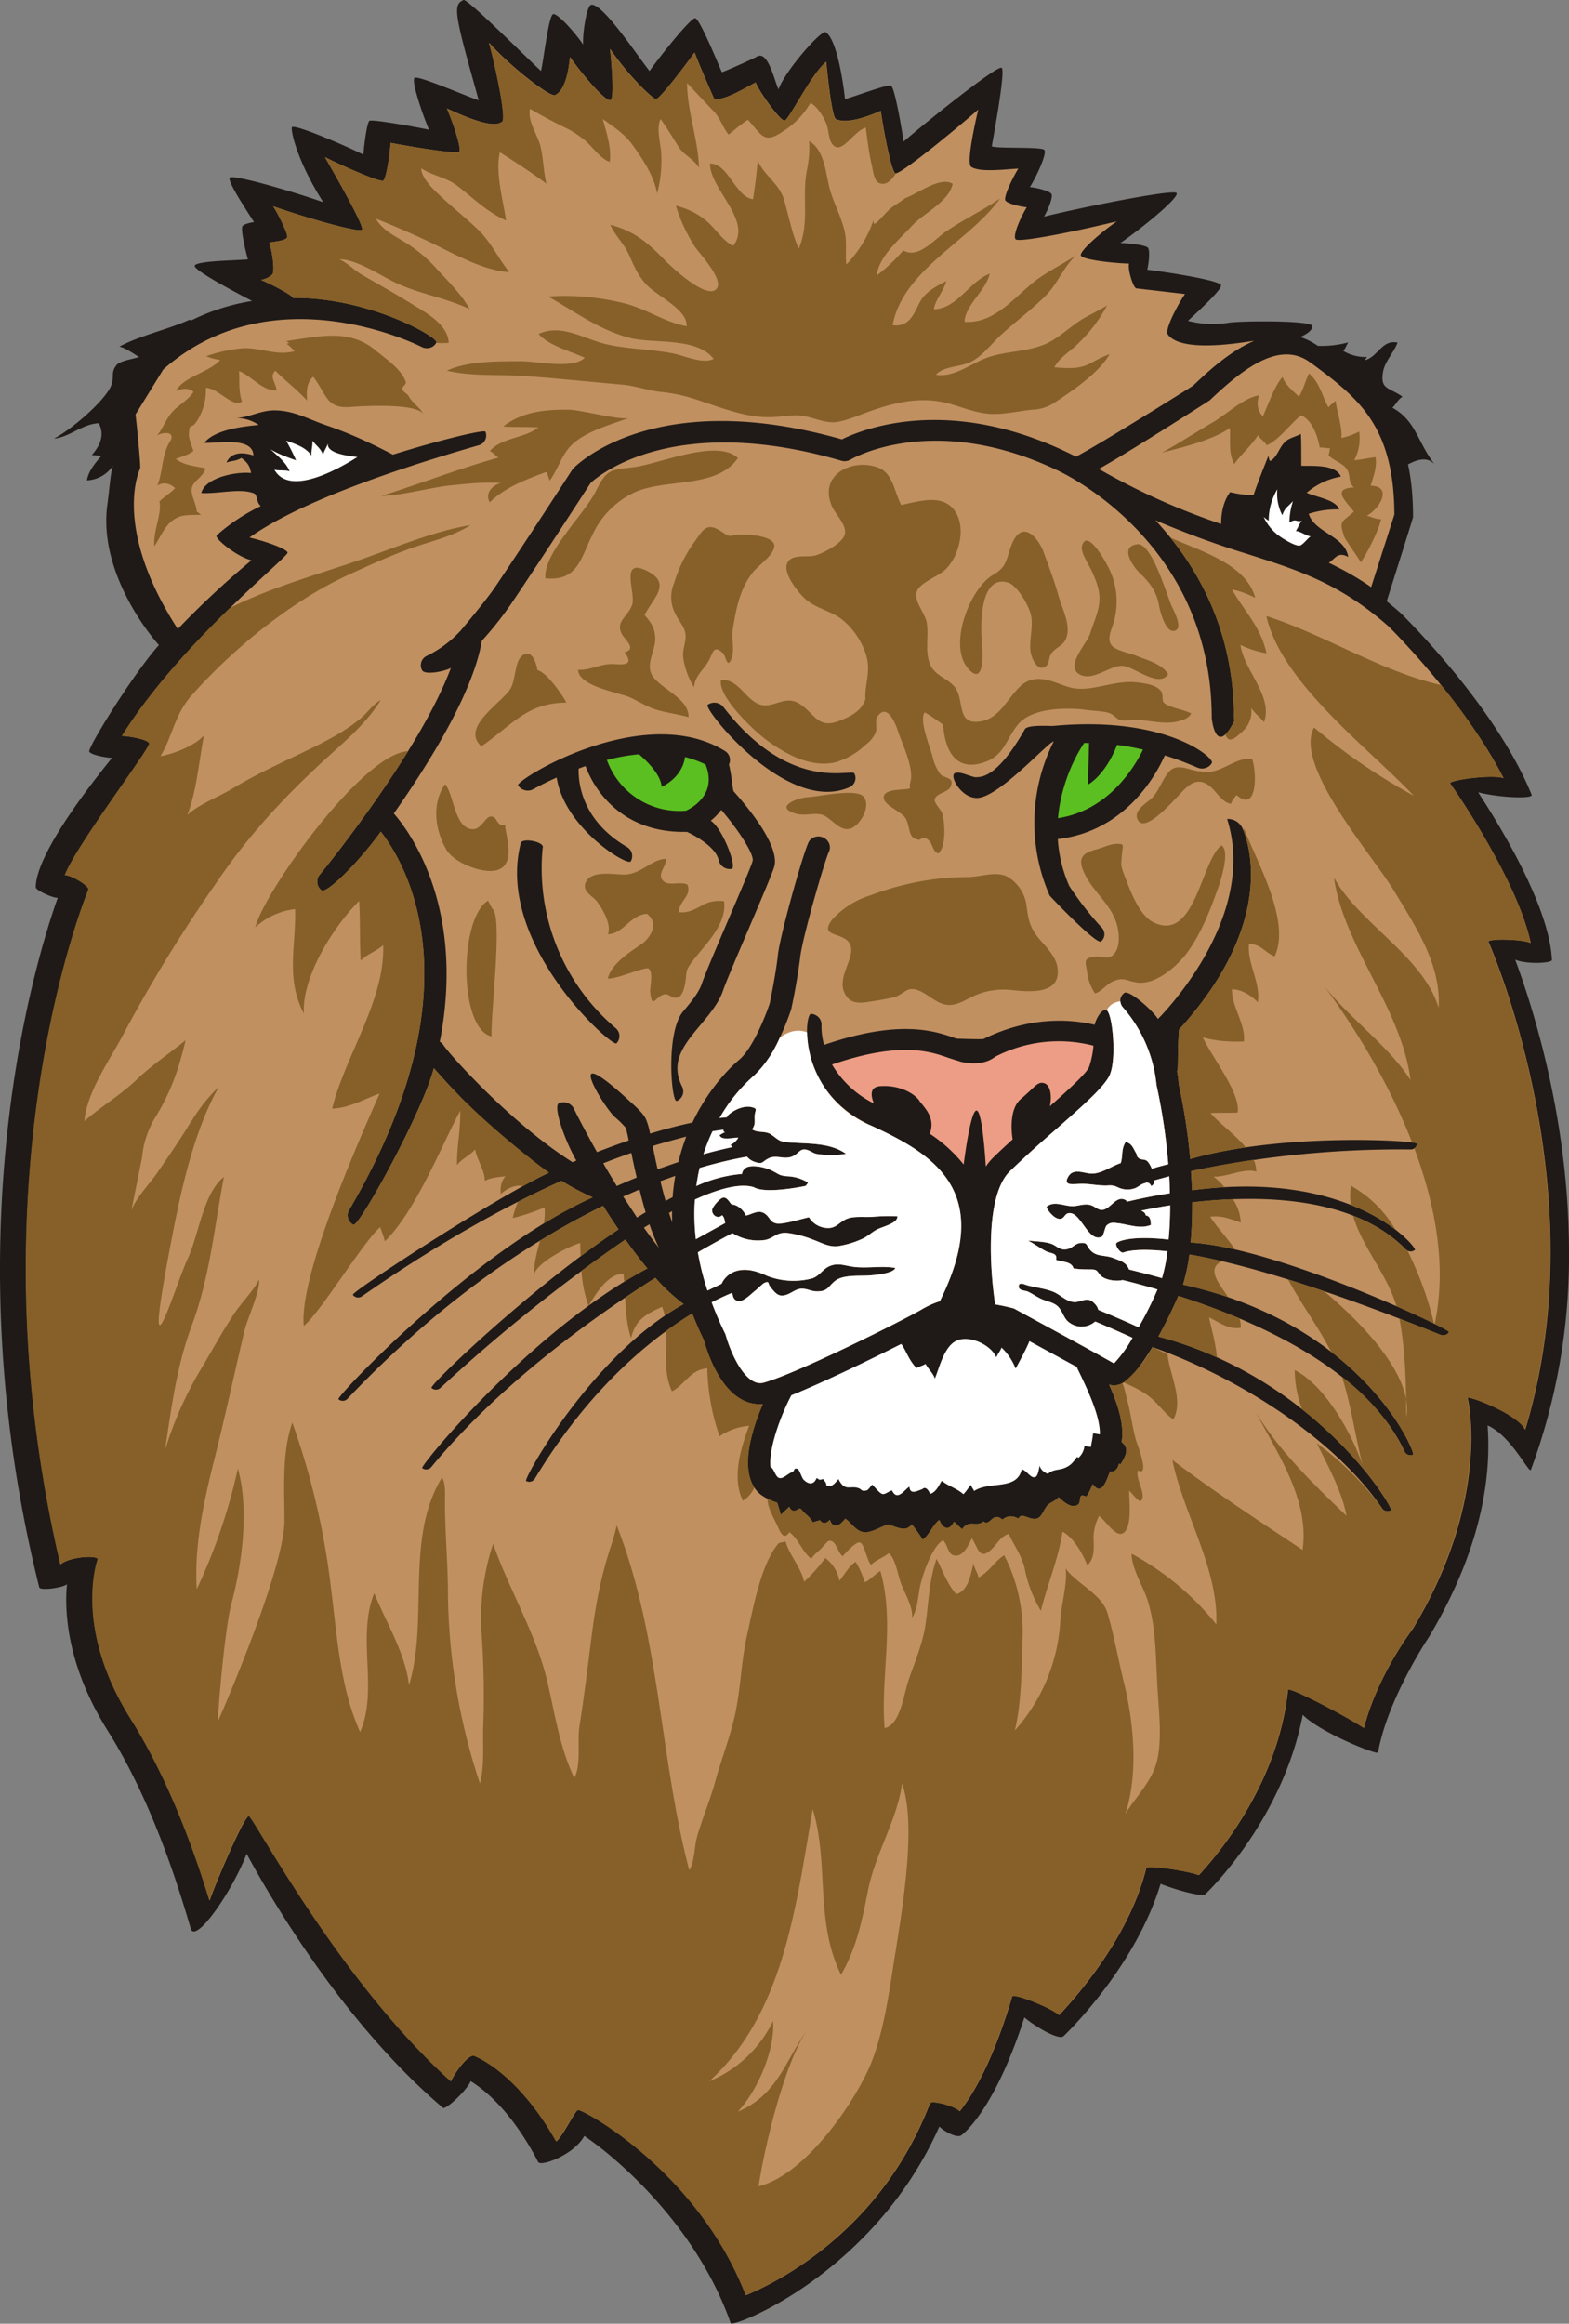
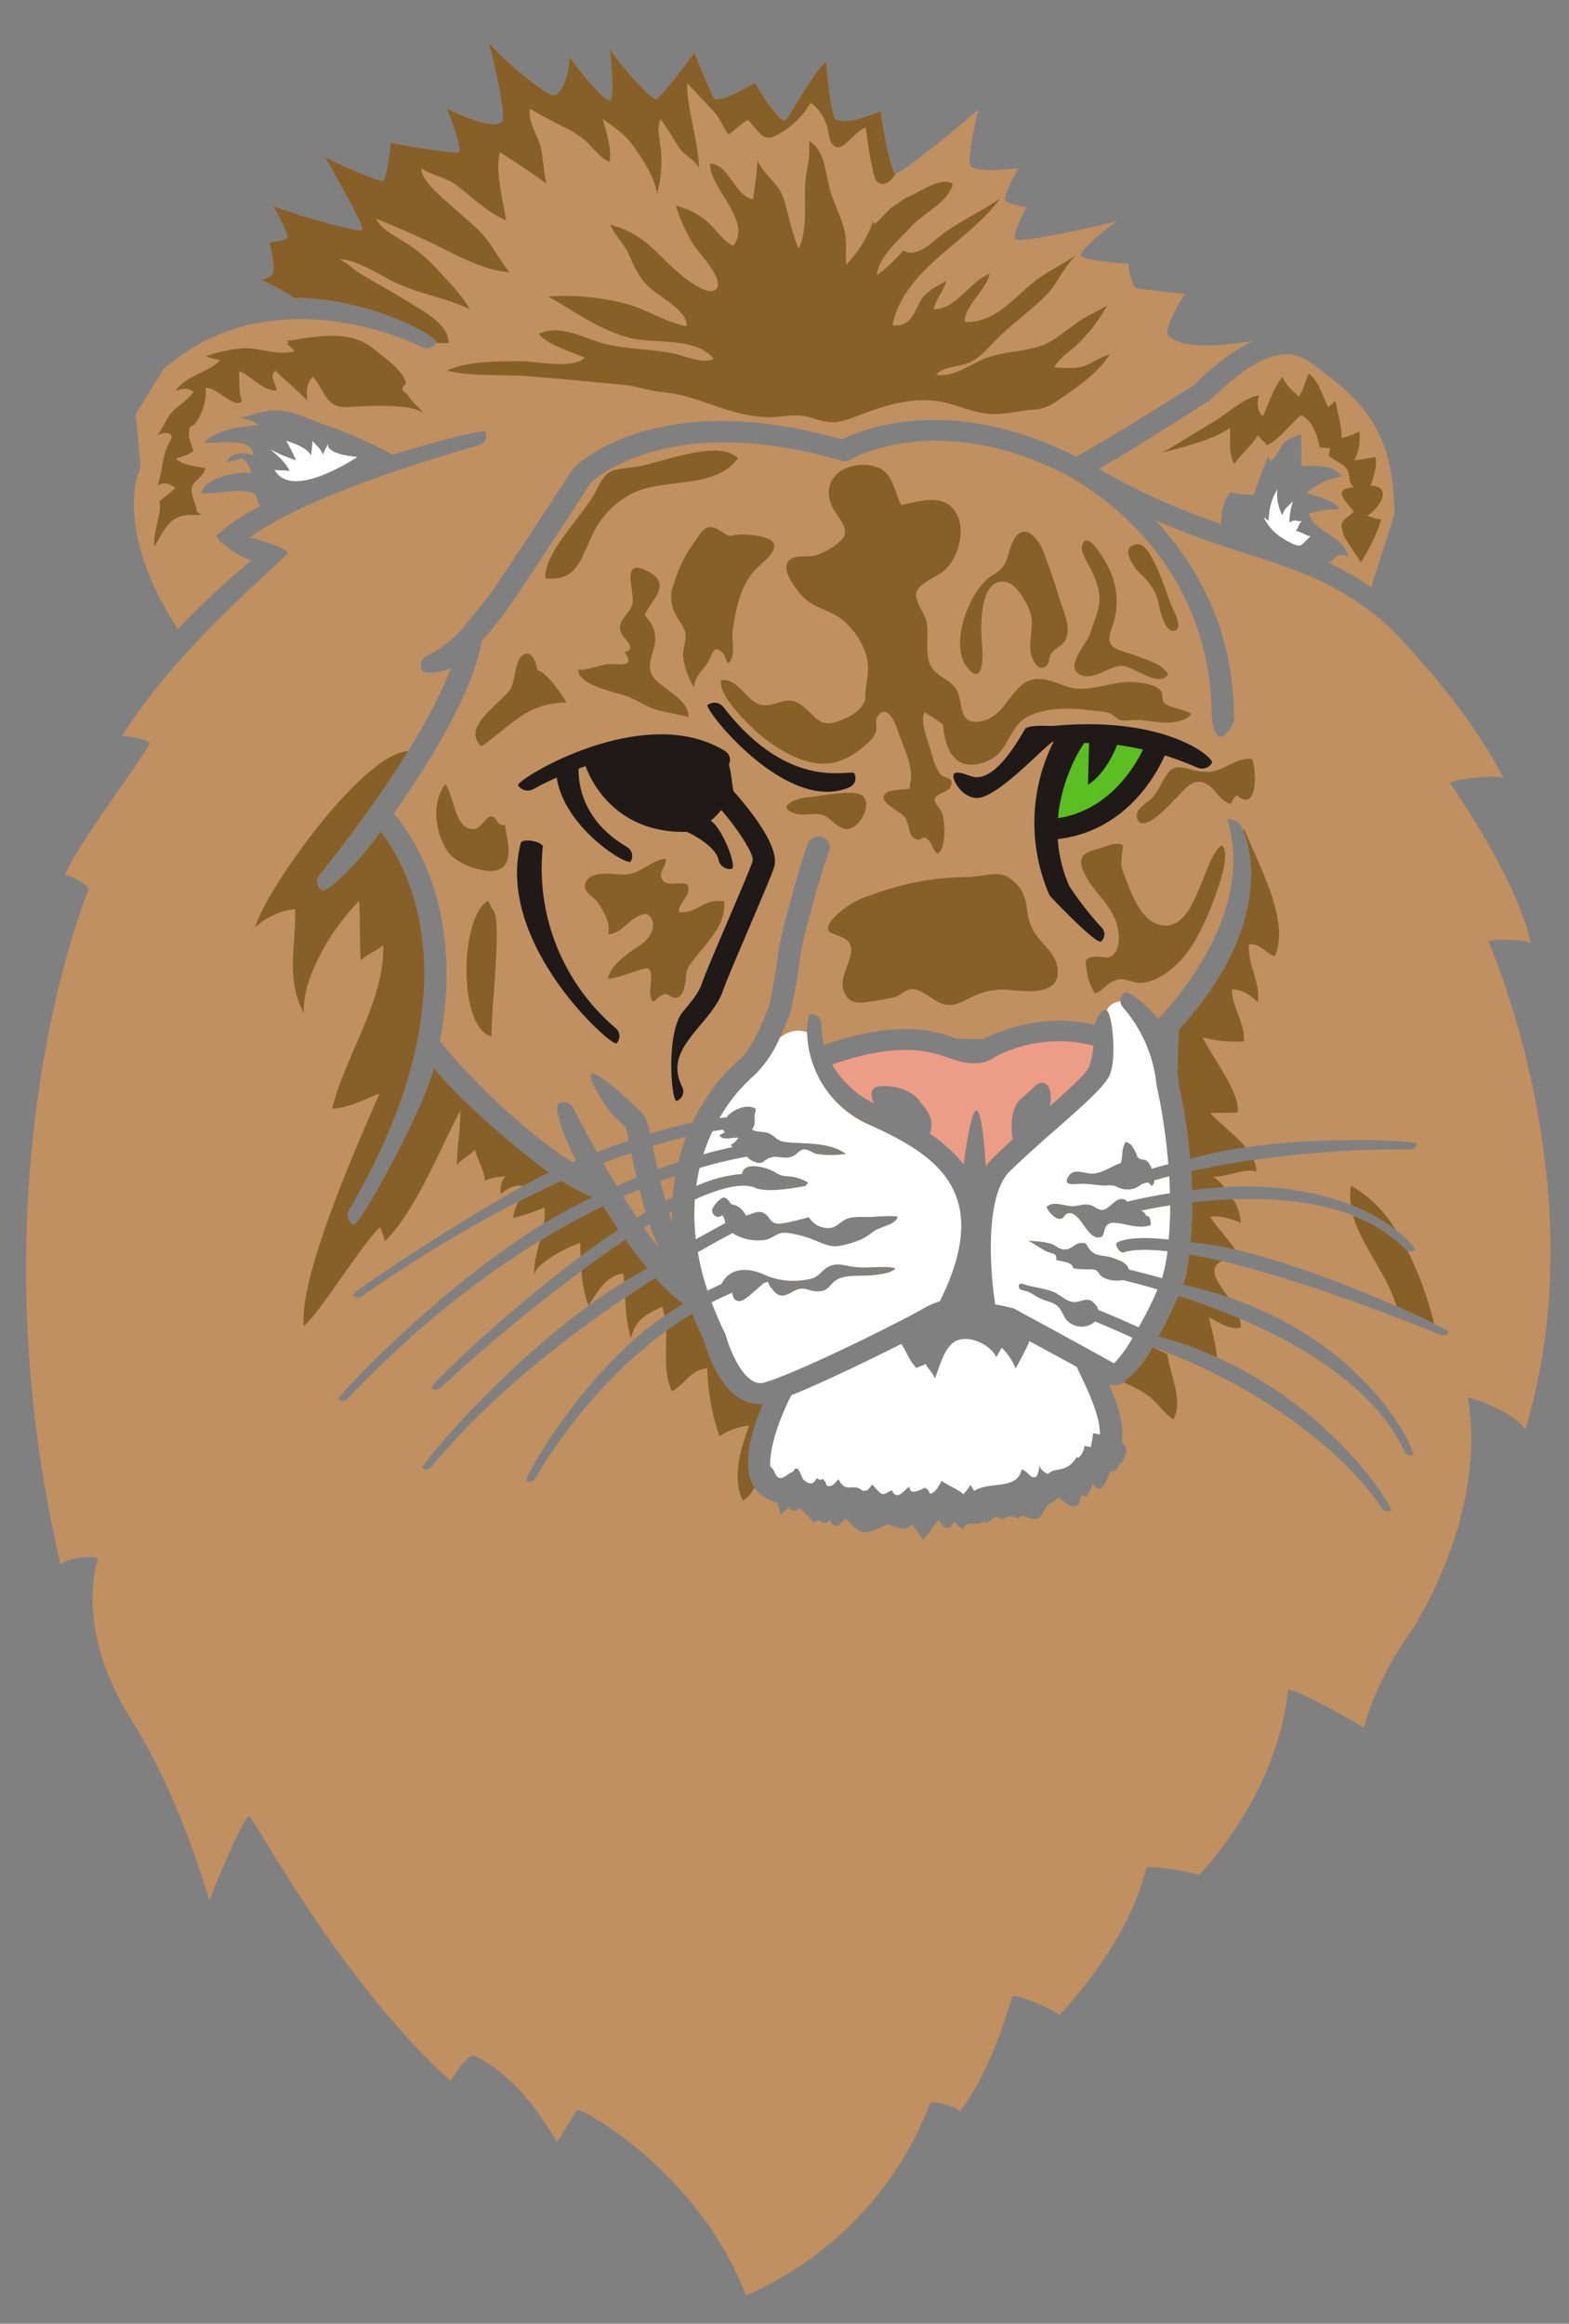
<svg xmlns="http://www.w3.org/2000/svg" width="960" height="1421.002" shape-rendering="geometricPrecision" text-rendering="geometricPrecision" image-rendering="optimizeQuality" fill-rule="evenodd" clip-rule="evenodd" viewBox="0 0 10 14.802">
  <rect x="0" y="0" width="10" height="14.802" fill="#808080" stroke="none" />
-   <path fill="#1F1A17" d="M9.657 6.113c.07.031.234.023.234.002v-.002c-.016-.334-.32-.836-.47-1.066.144.036.352.042.341.016-.23-.565-.81-1.133-.834-1.157a2.269 2.269 0 0 0-.09-.076s.168-.53.168-.536c0-.128-.011-.239-.032-.336.062-.032.12-.05.168-.002-.108-.14-.118-.278-.268-.359.019-.015.037-.055.065-.07-.088-.062-.144-.044-.124-.16.012-.066.07-.123.092-.185-.1-.02-.124.09-.206.112-.002-.01.011-.01.01-.02a.273.273 0 0 1-.15-.039c.013-.012.025-.046.032-.054a.649.649 0 0 1-.194.022.431.431 0 0 0-.114-.057c.007 0 .085-.035.078-.07-.006-.036-.455-.033-.534-.02a.634.634 0 0 1-.257-.012c.003-.006.218-.195.21-.227-.007-.032-.353-.085-.47-.099.01-.041.019-.123.004-.14-.014-.017-.122-.029-.175-.03.15-.104.375-.29.358-.318-.017-.028-.615.093-.845.15.022-.037.06-.124.047-.145-.013-.02-.1-.04-.137-.043.046-.075.11-.215.092-.237-.018-.022-.302-.007-.335-.023 0-.004.091-.482.063-.5-.028-.018-.48.344-.625.47C5.74.772 5.7.558 5.679.546c-.022-.012-.241.073-.294.085 0-.02-.042-.378-.123-.426-.027-.016-.258.245-.3.364C4.936.517 4.896.32 4.825.36c-.03.017-.182.085-.224.1C4.574.4 4.46.12 4.431.116 4.404.11 4.206.359 4.14.452 4.079.38 3.839.012 3.767.031c-.03.008-.056.198-.05.253-.052-.076-.162-.2-.191-.194-.03.006-.062.302-.078.362-.078-.07-.47-.464-.494-.452-.063.03-.063.069.071.545l.026.094C2.97.612 2.663.478 2.642.496c-.021.018.046.221.092.33C2.604.8 2.37.759 2.354.77c-.014.011-.032.137-.038.215C2.211.932 1.881.79 1.861.81c-.01.01.024.202.199.478-.2-.07-.579-.18-.596-.156-.016.025.116.22.155.283-.006 0-.06.009-.073.025-.014.017.019.162.034.212-.053.007-.332.008-.339.041-.007.034.366.224.366.224-.129.021-.26.06-.39.125l-.008-.006c-.13.06-.321.102-.448.172.047.011.096.05.126.066-.035.012-.12.024-.143.05-.045.053-.007.084-.044.15-.058.102-.25.265-.356.32.102-.01.176-.092.285-.098.042.076.005.147-.044.203.02 0 .042.004.061.005-.038.044-.083.097-.092.156a.21.21 0 0 0 .166-.094c-.016.048-.02.13-.035.242-.067.463.322.897.328.901-.162.18-.457.657-.444.679.013.022.106.038.145.04-.172.211-.486.626-.486.824 0 .02.112.07.14.067-.157.44-.671 2.173-.118 4.392.006.024.15.003.177-.019-.003.03-.005.06-.005.096 0 .203.051.496.264.836.298.472.466 1.047.53 1.262.029.097.259-.227.356-.477.17.314.628 1.088 1.251 1.618.017.014.149-.107.177-.17.089.055.263.194.43.515.017.032.229-.046.294-.166.185.123.71.557.933 1.193.012.032.913-.314 1.33-1.253.02.023.11.079.141.055.023-.017.216-.176.401-.75.07.06.22.147.249.12.019-.018.457-.438.619-.971.082.033.263.087.285.066.021-.02.492-.472.621-1.143.105.11.477.26.48.24.06-.339.32-.73.323-.733.376-.629.393-1.1.375-1.35.148.063.266.311.276.283A3.91 3.91 0 0 0 10 7.974c0-.838-.23-1.557-.343-1.861z" />
  <path fill="#C19061" d="M9.486 6.002c-.01-.026.215-.02.27.005-.086-.408-.508-1.01-.513-1.016-.014-.021.267-.06.34-.034-.252-.493-.729-.963-.732-.966-.309-.273-.571-.357-.904-.463a5.91 5.91 0 0 1-.583-.214c.255.274.5.684.501 1.26 0 .006.005.013.002.018-.117.234-.143-.01-.143-.01l-.001-.007c0-1.124-.95-1.564-.99-1.582l-.002-.001c-.775-.365-1.288-.078-1.311-.064a.074.074 0 0 1-.057.007c-1.078-.314-1.557.102-1.599.142-.035.054-.302.466-.483.735a2.21 2.21 0 0 1-.21.27c-.055.325-.326.765-.561 1.1.087.099.462.584.293 1.454.01.005.018.013.024.022.035.056.432.5.822.745l.024-.01c-.084-.15-.147-.349-.111-.365a.073.073 0 0 1 .095.033c.001.003.059.12.148.278.072-.028.14-.053.202-.074a1.073 1.073 0 0 0-.018-.08.607.607 0 0 0-.071-.07c-.053-.05-.181-.254-.148-.275.032-.02.199.133.246.177.047.042.083.076.1.11a.413.413 0 0 1 .027.094c.107-.032.197-.055.27-.07.112-.236.263-.371.298-.4.086-.072.17-.283.195-.36.004-.02.04-.193.052-.309.014-.126.162-.654.197-.72.018-.031.06-.043.094-.026.035.017.05.057.034.09-.023.044-.17.549-.183.672a3.962 3.962 0 0 1-.057.33c-.01.032-.105.313-.238.424a1.044 1.044 0 0 0-.219.27.785.785 0 0 1 .046-.005h.001a.059.059 0 0 1 .007-.012c.032-.032.095-.062.143-.054.053.01.028.02.027.057-.002.033.007.055-.017.086.038.025.084.007.122.033.048.033.046.044.111.05.123.01.263 0 .366.073a.594.594 0 0 1-.19 0c-.029-.008-.053-.033-.086-.027-.017.003-.039.03-.056.039-.061.032-.11-.012-.166.019-.038.02-.032.037-.081.021a.109.109 0 0 1-.052-.034c-.056.01-.16.03-.302.072a1.214 1.214 0 0 0-.021.115.87.87 0 0 1 .291-.077.055.055 0 0 1 .028-.041c.04-.02.124 0 .161.019.048.023.046.033.102.037a.268.268 0 0 1 .13.04.146.146 0 0 1-.015.021c-.049.01-.264.051-.333.007H4.8c-.086-.024-.217.01-.371.08-.006.079-.005.163.006.253l.187-.103c-.004-.018-.005-.037-.02-.05-.03.028-.067-.004-.063-.035.003-.02.05-.075.071-.077.03-.003.043.043.057.044.036.003.071.035.087.07.042-.008.083-.043.126-.008.027.021.03.054.073.059.046.005.147-.028.203-.04a.141.141 0 0 0 .095.066c.084.016.094-.043.162-.061.045-.012.106-.004.152-.008.05-.004.103-.006.154-.003.005.044-.096.066-.13.084-.034.018-.06.045-.095.06a.574.574 0 0 1-.155.046c-.059.006-.105-.023-.156-.041a.682.682 0 0 0-.163-.043c-.07-.007-.083.03-.141.044a.307.307 0 0 1-.211-.043 6.705 6.705 0 0 0-.22.122c.013.078.033.159.061.244l.09-.043a.15.15 0 0 1 .089-.08c.068-.022.138 0 .2.029a.464.464 0 0 0 .29.016c.046-.016.065-.058.108-.077.054-.024.097-.004.148.003.09.013.186-.008.272.008-.012.035-.127.045-.167.048-.064.004-.165-.006-.216.034-.046.036-.046.07-.122.067-.03-.001-.061-.018-.09-.017-.035 0-.058.022-.089.035-.055.023-.076-.001-.11-.044-.022-.026-.005-.043-.042-.027-.01.005-.045.04-.056.048-.024.018-.073.071-.107.067-.032-.004-.036-.03-.04-.053a1.695 1.695 0 0 0-.131.061 2.174 2.174 0 0 0 .088.204c.016.062.083.25.178.299a.09.09 0 0 0 .071.007c.225-.066.873-.391 1-.464a.551.551 0 0 1 .117-.053c.345-.693-.026-.931-.436-1.118-.485-.222-.424-.715-.385-.713.04.003.069.035.067.072 0 .005-.003.055.016.126.487-.167.71-.088.844-.04 0 0 .165.006.173.002.312-.155.584-.12.708-.09 0-.012.032-.096.072-.095.039 0 .07.304.026.41-.03.073-.157.186-.361.365a7.62 7.62 0 0 0-.278.253c-.162.16-.125.645-.093.848a1.31 1.31 0 0 1 .119.026c.022.012.498.27.638.35a.802.802 0 0 0 .118-.163 7.376 7.376 0 0 0-.238-.104.13.13 0 0 1-.16.01c-.05-.032-.044-.092-.1-.122-.03-.016-.063-.02-.096-.038-.024-.012-.05-.03-.072-.04-.02-.009-.059-.006-.059-.033 0-.033.039-.011.06-.006.056.014.112.02.163.041.046.02.087.068.14.064.032-.002.075-.032.11 0 .019.016.03.033.034.05.042.017.134.055.257.111.046-.08.09-.169.12-.241a4.475 4.475 0 0 0-.222-.06c-.046.011-.113-.002-.139-.028-.026-.026-.018-.04-.066-.04-.039 0-.067 0-.108-.006-.012-.046-.073-.04-.111-.055.01-.046-.034-.039-.065-.055-.038-.02-.074-.047-.114-.068.044.006.104.006.148.021.037.013.055.046.106.033.028-.006.047-.035.08-.038.045-.003.035.01.056.037.043.056.094.035.157.06.045.017.078.027.095.067l.002.005c.054.013.126.031.21.055a1.104 1.104 0 0 0 .035-.171c-.212-.024-.278.007-.28.007-.019.01-.061-.05-.043-.062.015-.01.094-.047.33-.02.006-.064.01-.137.01-.218a3.554 3.554 0 0 0-.185.034c.015.006.027.014.03.031.03.002.031.036.032.06-.066.026-.132 0-.201-.01-.035-.004-.054-.01-.08.012-.012.01-.02.068-.032.073-.088.039-.133-.162-.211-.15-.03.004-.026.043-.066.035-.028-.005-.068-.05-.075-.075.05-.044.117 0 .177-.005.036-.004.07-.017.105-.006.031.01.045.032.074.03.052-.005.087-.091.143-.065.006.002.01.007.014.013.049-.012.146-.034.273-.054 0-.034-.002-.07-.004-.108l-.095.026c0 .017-.006.03-.02.036-.007-.017-.017-.022-.029-.022l-.025.008c-.017.008-.033.021-.047.027a.14.14 0 0 1-.091.003c-.035-.012-.038-.022-.081-.02-.06.004-.118-.012-.177-.01-.043.001-.111.015-.081-.041.033-.064.1-.025.152-.024.065 0 .124-.047.185-.067.015-.045.002-.091.032-.135.043.012.048.044.065.07.01.017 0 .017.016.032.016.014.04.007.054.019.01.008.022.028.031.05.031-.01.066-.019.105-.029a3.706 3.706 0 0 0-.075-.504.882.882 0 0 0-.214-.495.061.061 0 0 1 .009-.092c.03-.022.183.113.214.166 0 0 .645-.634.441-1.274 0 0 .071-.007.102.068.03.074.22.582-.408 1.273-.012.14-.003.257-.013.265.008.042.01.071.01.08.038.173.061.334.074.48.59-.17 1.445-.118 1.445-.098 0 .02-.018.037-.04.037a6.528 6.528 0 0 0-1.4.138l.007.122c1.033-.137 1.436.367 1.42.38a.044.044 0 0 1-.058-.003c-.337-.345-.948-.348-1.361-.3 0 .097-.004.182-.01.256.55.03 1.656.552 1.646.57-.009.018-.033.026-.054.018-.805-.325-1.301-.46-1.6-.512a1.194 1.194 0 0 1-.041.192c1.152.255 1.487 1.076 1.466 1.084-.02.008-.044 0-.053-.019-.25-.534-.968-.841-1.443-.993a2.994 2.994 0 0 1-.127.259c1.014.27 1.502 1.096 1.483 1.107-.02.01-.044.006-.056-.011-.292-.429-.887-.824-1.465-1.029-.07.115-.144.213-.206.236a.107.107 0 0 1-.07.003c.066.15.096.266.08.366.048.039.031.081-.007.142-.006 0-.006-.004-.01-.005-.006.03-.028.058-.057.051-.021.047-.051.164-.11.08-.012.024-.023.057-.042.08-.057-.029-.027.032-.052.05-.04.03-.093-.018-.124-.047-.019.024-.048.031-.067.048-.023.021-.034.065-.06.083-.045.03-.11-.043-.129.006-.034-.02-.07-.021-.102.006-.065-.055-.078.048-.121.012-.043.038-.095-.015-.135.049-.019-.013-.036-.035-.053-.047-.028.059-.071.048-.093-.012-.043.033-.062.094-.106.126a1.012 1.012 0 0 0-.069-.097c-.029.032-.052.032-.095.019-.074-.024-.045-.025-.1-.002-.03.013-.079.038-.114.032-.05-.008-.077-.061-.116-.086-.027.038-.076.074-.098.007-.02.024-.045.03-.064.002-.012.008-.031.007-.044.016-.019-.04-.058-.058-.075-.087l-.013-.002c-.023.018-.05.022-.062-.012l-.055.052a.758.758 0 0 0-.023-.078.366.366 0 0 1-.104-.051c-.152-.121-.06-.41.013-.577a.238.238 0 0 1-.132-.027c-.16-.085-.232-.336-.243-.378a2.31 2.31 0 0 1-.075-.172c-.269.165-.658.48-1.003 1.052a.042.042 0 0 1-.056.015c-.019-.01.417-.802 1.004-1.127a1.183 1.183 0 0 1-.18-.167c-.422.267-1.004.691-1.428 1.205a.042.042 0 0 1-.058.007c-.017-.013.697-.88 1.435-1.272a3.08 3.08 0 0 1-.14-.184 10.65 10.65 0 0 0-1.179.945.042.042 0 0 1-.057 0c-.016-.016.63-.635 1.192-1.01-.034-.05-.067-.1-.098-.15-.456.224-1.032.6-1.63 1.23a.041.041 0 0 1-.057.002c-.017-.014.862-.946 1.62-1.286a1.58 1.58 0 0 1-.198-.105c-.349.157-.776.39-1.273.736a.041.041 0 0 1-.057-.01c-.013-.017.907-.62 1.25-.778a4.203 4.203 0 0 1-.734-.666c-.074.285-.479 1.017-.513.998a.068.068 0 0 1-.027-.094c.843-1.437.347-2.225.202-2.41-.148.204-.348.398-.378.373a.069.069 0 0 1-.012-.098c.007-.008.632-.77.837-1.319-.03.02-.166.05-.184.015a.066.066 0 0 1 .032-.092.72.72 0 0 0 .214-.16s.166-.197.224-.284c.192-.285.483-.734.486-.739a.066.066 0 0 1 .007-.009c.02-.022.52-.525 1.713-.186.127-.063.693-.296 1.492.11.179-.095.746-.452.746-.452.089-.085.229-.217.389-.286-.048.005-.462.084-.55-.041-.025-.036.094-.24.11-.257l-.31-.036c-.02-.002-.057-.12-.047-.158-.097-.002-.296-.024-.307-.051-.011-.027.128-.148.229-.218-.27.066-.626.137-.645.114-.02-.022.032-.141.071-.204-.036-.003-.123-.022-.136-.043-.013-.02.04-.134.082-.203-.081.004-.244.026-.3-.011-.032-.022.022-.27.045-.365-.188.163-.502.417-.528.406-.026-.01-.077-.278-.093-.398-.137.06-.233.077-.286.053-.029-.014-.06-.345-.062-.366-.1.083-.237.372-.266.375-.028.002-.163-.186-.184-.243-.114.062-.21.117-.265.103 0 0-.092-.207-.124-.294-.08.111-.224.297-.246.297-.021 0-.177-.15-.293-.32.01.08.029.319.003.327-.031.01-.175-.156-.258-.275-.01.107-.036.216-.096.243-.031.014-.283-.18-.42-.334.05.185.11.485.084.503-.023.015-.071.048-.352-.084.043.102.094.256.078.275C2.912.984 2.593.93 2.49.91c-.006.076-.028.231-.048.241-.02.01-.235-.082-.371-.15.06.105.253.44.236.462-.018.022-.36-.077-.566-.149.02.028.1.18.089.199-.017.024-.086.025-.113.033.018.058.037.181.018.203a.146.146 0 0 1-.071.034c.074.032.197.096.204.115.479-.006.929.25.913.284-.016.033-.058.046-.094.028-.039-.02-.952-.469-1.646.143l-.177.287c.005.04.035.333.029.345-.002.004-.182.368.24 1.022a5.53 5.53 0 0 1 .47-.438c-.09-.02-.24-.141-.222-.159a1.19 1.19 0 0 1 .281-.186c-.03-.026-.02-.072-.043-.081-.087-.035-.22.003-.336-.002.024-.099.221-.138.317-.128-.007-.045-.024-.069-.062-.096-.034.022-.066.017-.095.03.03-.07.107-.067.172-.046-.003-.121-.23-.076-.313-.08.067-.084.243-.104.347-.114a.255.255 0 0 0-.156-.044c.09 0 .161-.048.254-.049.124 0 .216.055.329.094.156.053.288.115.428.188.322-.1.584-.161.59-.146a.064.064 0 0 1-.042.086l-.062.018c-.683.2-1.152.393-1.4.57.092.021.236.07.243.096.007.027-.682.572-1.055 1.168.054.002.162.022.174.047.012.025-.464.647-.538.84.038-.003.16.07.15.093-.005.014-.398.958-.398 2.417 0 .562.06 1.198.22 1.88.061-.052.249-.06.237-.03-.001.005-.155.43.209 1.011.258.41.42.886.504 1.16.051-.144.221-.536.25-.538.028-.002.568 1.039 1.288 1.69.027-.06.112-.174.148-.162.011.004.273.102.524.545.04-.032.115-.189.137-.2.023-.012.765.387 1.071 1.18.2-.083.86-.408 1.173-1.222.01-.024.161.017.19.05.07-.087.206-.297.334-.731.006-.023.238.065.3.118.124-.132.45-.507.555-.937.004-.02.269.019.335.046.117-.126.505-.578.568-1.18.003-.026.372.168.484.242.087-.337.306-.623.314-.635.5-.834.349-1.459.347-1.465-.006-.024.32.1.367.2.117-.386.161-.771.161-1.133 0-1.078-.389-1.96-.394-1.972z" />
-   <path fill="#866028" d="M9.486 6.002c-.01-.026.215-.02.27.005-.086-.408-.508-1.01-.513-1.016-.014-.021.267-.06.34-.034a3.558 3.558 0 0 0-.398-.593c-.382-.087-.741-.32-1.114-.44.095.424.647.837.94 1.145a3.829 3.829 0 0 1-.636-.435c-.133.24.375.818.505 1.033.136.225.306.473.289.753-.097-.327-.511-.542-.667-.83.061.438.429.829.488 1.29-.145-.224-.391-.394-.554-.604.204.276.419.628.564 1.002.02.003.031.005.031.007a.035.035 0 0 1-.017.03c.138.37.207.76.13 1.118.06.03.093.049.091.052-.009.018-.033.026-.054.018-.091-.037-.179-.071-.262-.103.032.167.04.341.043.514.007.04.008.078.001.114l-.001-.114c-.04-.227-.29-.494-.522-.688a9.19 9.19 0 0 0-.23-.075c.083.156.193.302.274.46.402.31.536.65.522.656-.02.008-.044 0-.053-.019a1.348 1.348 0 0 0-.4-.478l.002.007c.057.178.084.378.129.555-.066-.197-.24-.51-.432-.604a.726.726 0 0 0 .047.25c.392.31.58.636.567.643-.02.01-.044.006-.056-.011a1.908 1.908 0 0 0-.417-.416c.07.142.147.284.182.428l.007.034c-.21-.202-.423-.406-.576-.656.143.271.34.558.296.873-.277-.184-.565-.372-.83-.573.07.343.295.694.28 1.047a1.778 1.778 0 0 0-.54-.45c.002.105.08.214.108.316.048.165.046.349.056.52.008.151.033.34-.002.484-.031.13-.134.227-.202.338.084-.252.055-.575-.007-.83-.037-.15-.063-.3-.106-.448-.036-.122-.191-.184-.267-.285a.04.04 0 0 1 0 .005c.013.086-.031.238-.034.325a1.14 1.14 0 0 1-.29.701c.043-.172.044-.408.049-.586a1.062 1.062 0 0 0-.117-.53c-.059.037-.099.11-.163.141-.008-.03-.026-.058-.033-.088-.017.068-.032.175-.11.195-.06-.069-.083-.147-.125-.225-.047.134-.05.272-.069.41-.016.122-.07.247-.11.365-.03.087-.052.284-.152.303-.027-.332.067-.67-.027-1.001-.036.022-.062.054-.098.072-.017-.044-.033-.09-.06-.13-.044.028-.07.082-.103.12a.23.23 0 0 0-.09-.144 1.115 1.115 0 0 1-.135.151c-.02-.092-.092-.167-.118-.256-.005 0-.044.01-.044.01-.113.13-.163.416-.2.578-.035.15-.04.304-.067.456-.028.167-.096.33-.14.493-.033.117-.08.227-.113.342-.02.071-.014.154-.05.215-.19-.723-.186-1.498-.463-2.198-.01.058-.034.123-.052.182-.05.162-.08.32-.103.49-.026.204-.05.406-.082.609-.015.097.013.245-.033.329-.098-.209-.123-.416-.177-.636-.072-.292-.242-.573-.34-.856a1.496 1.496 0 0 0-.073.579c.013.196.017.38.01.577-.005.123.01.251-.021.371a3.93 3.93 0 0 1-.204-1.207c0-.2-.02-.397-.019-.597 0-.053.004-.102-.018-.147-.239.388-.084.906-.211 1.324-.026-.209-.143-.392-.222-.585-.113.28.028.617-.09.884-.128-.287-.146-.607-.185-.914a4.785 4.785 0 0 0-.247-1.057c-.067.193-.05.412-.05.623 0 .32-.425 1.283-.425 1.283.003-.093.045-.594.086-.749.069-.253.115-.609.042-.864a3.635 3.635 0 0 1-.262.768c-.017-.268.042-.547.107-.806.07-.278.13-.554.195-.832.02-.088.106-.264.094-.335-.016.048-.113.152-.154.213-.075.112-.139.23-.208.346a2.332 2.332 0 0 0-.237.531c.042-.271.072-.527.17-.793.116-.309.145-.63.206-.95-.134.107-.16.373-.232.524-.074.156-.31.948-.095-.159.059-.305.141-.666.294-.938-.101.098-.142.167-.217.286-.056.088-.114.172-.173.258-.05.074-.14.163-.167.245l.068-.338A.601.601 0 0 1 1 7.101c.095-.16.141-.298.183-.475-.098.081-.204.15-.3.24-.108.106-.233.178-.345.275.016-.191.17-.4.257-.569a9.33 9.33 0 0 1 .58-.943c.195-.29.422-.538.679-.775.133-.123.275-.237.373-.395-.052.029-.082.078-.127.116-.096.08-.21.14-.322.195-.164.08-.338.157-.493.251-.09.055-.214.1-.291.17.06-.155.074-.343.106-.507-.057.066-.192.118-.277.133.077-.128.09-.266.199-.388.138-.156.306-.312.471-.44.177-.136.343-.243.544-.335.154-.07.3-.137.462-.188.102-.032.21-.064.3-.121-.24.038-.511.156-.747.236-.262.088-.54.168-.789.293-.221.216-.496.508-.687.814.054.002.162.022.174.047.012.025-.464.647-.538.84.038-.003.16.07.15.093-.005.014-.398.958-.398 2.417 0 .562.06 1.198.22 1.88.061-.052.249-.06.237-.03-.001.005-.155.43.209 1.011.258.41.42.886.504 1.16.051-.144.221-.536.25-.538.028-.002.568 1.039 1.288 1.69.027-.06.112-.174.148-.162.011.004.273.102.524.545.04-.032.115-.189.137-.2.023-.012.765.387 1.071 1.18.2-.083.86-.408 1.173-1.222.01-.024.161.017.19.05.07-.087.206-.297.334-.731.006-.023.238.065.3.118.124-.132.45-.507.555-.937.004-.02.269.019.335.046.117-.125.505-.578.568-1.18.003-.026.372.168.484.242.058-.222.172-.421.246-.535.038-.06.065-.096.068-.1.023-.039.045-.076.065-.114v-.001c.42-.775.283-1.344.282-1.35-.006-.024.32.1.367.2.117-.386.161-.771.161-1.133 0-1.078-.389-1.96-.394-1.972z" />
  <path fill="#C19061" d="M8.352 2.31c-.191-.143-.421.03-.642.24 0 0-.537.345-.707.437.307.175.558.275.78.351-.001-.07.015-.147.057-.203.05.012.1.02.15.017.028-.084.062-.167.095-.251 0 .013.003.025.01.036.05-.027.058-.096.106-.131.024-.018.062-.026.09-.042.004.066.002.136.003.203.075.002.22-.01.252.069a.453.453 0 0 0-.218.103c.067.03.183.043.208.106a.583.583 0 0 0-.195.028c.038.121.231.14.252.275-.068-.038-.085.014-.124.037.09.043.179.092.27.155l.148-.462c-.002-.574-.238-.748-.535-.969z" />
  <path fill="#ED9D85" d="M5.86 7.011c-.045-.058-.143-.1-.25-.092-.073.005-.057.07-.04.11a.64.64 0 0 1-.267-.248c.436-.15.628-.083.743-.042l.08.025c.121.026.187-.009.216-.032a.881.881 0 0 1 .627-.071.555.555 0 0 1-.028.136c-.016.04-.133.146-.25.25.015-.068.003-.132-.033-.146-.044-.016-.062.024-.15.098-.083.068-.058.235-.054.259a4.521 4.521 0 0 0-.121.113.362.362 0 0 0-.05.06s-.02-.356-.059-.357c-.04-.001-.082.344-.082.344a.931.931 0 0 0-.216-.196c.036-.098-.026-.158-.067-.21z" />
  <path fill="#C19061" d="M4.284 7.786a1.827 1.827 0 0 1-.02-.06l.02-.011-.001.017.001.054zM4.242 7.65a3.662 3.662 0 0 1-.033-.126l.095-.034a1.373 1.373 0 0 0-.017.136l-.045.024zM4.191 7.448A8.42 8.42 0 0 1 4.16 7.3c.082-.025.153-.044.214-.06a1.32 1.32 0 0 0-.05.162l-.132.046zM4.076 7.577c.012.05.025.099.039.145a3.704 3.704 0 0 0-.055.034l-.088-.134.104-.045zM3.931 7.555c-.03-.05-.06-.099-.086-.145a5.03 5.03 0 0 1 .179-.066c.01.052.022.105.034.157a4.63 4.63 0 0 0-.127.054zM4.139 7.798c.019.056.039.106.06.15a3.123 3.123 0 0 1-.095-.128l.035-.021z" />
  <path fill="#1F1A17" d="M4.646 4.87a.067.067 0 0 0-.027-.087c-.52-.32-1.338.188-1.317.22a.074.074 0 0 0 .099.023c.001 0 .057-.033.147-.073.05.324.452.566.472.534a.067.067 0 0 0-.026-.093c-.293-.172-.309-.42-.306-.498a2.1 2.1 0 0 1 .044-.016c.066.18.257.429.646.419.059.027.186.1.202.18a.073.073 0 0 0 .082.056c.039-.005-.055-.257-.132-.307a.398.398 0 0 0 .067-.069c.116.136.21.285.2.325-.012.052-.29.678-.324.782-.019.057-.068.116-.12.178-.112.134-.074.585-.039.569a.066.066 0 0 0 .034-.09c-.08-.159.011-.268.117-.395.058-.069.117-.14.144-.22.032-.098.312-.728.327-.792.031-.132-.171-.376-.26-.475-.006-.006-.014-.113-.03-.17z" />
-   <path fill="#5BBF21" d="M4.373 5.164a.49.49 0 0 1-.505-.323c.066-.017.135-.03.205-.036.05.043.138.128.144.207 0 0 .13-.054.149-.19.045.012.089.027.131.048.074.183-.077.272-.124.294z" />
  <path fill="#1F1A17" d="M3.46 5.398c.006-.037-.132-.063-.141-.027-.165.64.584 1.303.61 1.275a.066.066 0 0 0-.004-.096 1.335 1.335 0 0 1-.466-1.152zM4.61 4.503a.074.074 0 0 0-.1-.013c-.03.022.504.7.903.525a.063.063 0 0 0 .032-.088c-.017-.034-.406.132-.835-.424zM7.424 4.812c.065.02.134.046.206.077.036.016.078.002.094-.03s-.293-.302-1.01-.235c-.019.002-.164-.01-.182.021-.177.313-.28.304-.31.306-.025.003-.11-.045-.139-.024-.03.022.047.161.148.156.14-.007.456-.363.485-.36a1.151 1.151 0 0 0-.026.982c.006.008.3.317.328.292a.061.061 0 0 0 0-.092 2.075 2.075 0 0 1-.203-.261.872.872 0 0 1-.073-.299c.43-.05.625-.406.682-.533z" />
  <path fill="#5BBF21" d="M6.743 5.212c.024-.274.16-.469.162-.471l.004-.008h.032l-.007.265s.107-.053.186-.253c.05.006.105.016.165.03-.055.113-.219.387-.542.437z" />
  <path fill="#fff" d="M4.483 7.353a2.9 2.9 0 0 1 .187-.046l-.014-.014a.11.11 0 0 0 .05-.046c-.033-.003-.105.021-.12-.016.012-.006.025-.016.04-.02-.01.003-.015-.004-.016-.015a1.531 1.531 0 0 0-.069.01 1.185 1.185 0 0 0-.058.147z" />
  <path fill="#866028" d="M5.552 5.702a.548.548 0 0 0-.246.153c-.093.12.067.077.11.157s-.08.203-.036.307c.037.09.116.069.2.056.041-.007.088-.014.129-.026.027-.009.067-.045.092-.048.081-.01.151.092.236.1.066.008.13-.042.187-.064a.446.446 0 0 1 .215-.031c.111.01.335.039.299-.152-.014-.071-.08-.13-.123-.184-.057-.072-.062-.125-.073-.204a.25.25 0 0 0-.124-.183c-.072-.035-.169.003-.247.004-.213 0-.42.04-.62.115zM6.901 5.539c.054.14.183.213.22.36.012.052.02.13-.02.177-.04.044-.071.01-.13.019-.068.01-.052.03-.042.1a.31.31 0 0 0 .05.133c.042-.012.07-.055.111-.075.073-.034.09-.002.163.006.117.013.25-.106.313-.19.09-.124.143-.261.194-.403.02-.055.082-.245.025-.281-.129.095-.166.613-.428.493-.101-.047-.156-.214-.194-.311-.022-.055-.017-.066-.013-.12.006-.066.022-.074-.044-.071-.032.002-.084.026-.117.034-.073.02-.12.043-.088.129zM7.346 5.08c-.03.03-.112.074-.1.127.03.121.214-.087.247-.12.055-.055.109-.136.19-.097.064.03.09.115.162.131.007-.02.02-.04.037-.056.138.12.126-.164.098-.23-.078-.013-.159.053-.232.074-.043.013-.073.008-.113.003-.053-.006-.12-.046-.17-.009-.046.034-.075.131-.12.177zM5.3 3.22c.023.057.095.117.085.181-.01.057-.14.125-.191.138-.051.013-.145-.012-.175.045-.034.064.067.188.108.226.062.06.152.077.22.122.095.063.18.2.185.307.004.074-.022.15-.016.213-.025.079-.096.112-.167.14-.138.054-.157-.049-.255-.11-.093-.057-.164.033-.251.006-.088-.027-.142-.171-.248-.155-.019.105.205.316.281.374.129.097.293.187.452.148a.47.47 0 0 0 .19-.112.19.19 0 0 0 .064-.079c.009-.025-.005-.077.008-.097.064-.095.118.043.133.09.027.083.11.245.076.337-.001.004 0 .024.001.028-.04.013-.153-.001-.167.05-.014.054.114.095.14.143.033.064.01.12.08.134.023.004.025-.036.068.006.026.025.02.064.058.082.052-.037.045-.198.025-.259-.007-.02-.051-.064-.047-.084.008-.044.09-.046.103-.086.022-.06-.038-.047-.067-.076a.314.314 0 0 1-.05-.114c-.015-.058-.088-.235-.049-.28.04.022.08.052.117.078.01.149.069.291.238.247.156-.041.155-.147.241-.25.088-.106.314-.108.44-.09.04.005.082.006.121.014.05.01.057.04.09.05.025.007.103-.004.131 0 .082.008.16.027.236.008.034-.009.069-.02.084-.05-.047-.027-.144-.036-.176-.071-.01-.01-.002-.051-.015-.07-.031-.044-.114-.053-.162-.058-.145-.014-.285.066-.415.034-.07-.018-.13-.054-.202-.055-.084 0-.122.044-.172.106-.056.069-.103.148-.2.164-.16.027-.099-.139-.166-.22-.047-.056-.123-.07-.155-.14-.037-.085-.007-.186-.023-.272-.012-.06-.088-.142-.061-.2.023-.052.134-.093.175-.13.086-.076.136-.251.077-.36-.074-.136-.236-.08-.353-.056-.046-.087-.051-.2-.146-.238-.16-.062-.38.04-.298.24z" />
  <path fill="#866028" d="M5.15 5.078c-.078.005-.222.067-.07.107.051.013.114-.01.163.006.05.017.103.097.163.09.071-.006.154-.152.094-.21-.052-.048-.281.003-.35.007zM6.175 4.264c.098.105.089-.102.084-.154-.01-.104-.022-.45.163-.4.06.016.134.146.148.204.019.078-.015.17 0 .246.008.04.045.12.093.086.03-.02.017-.057.039-.085.04-.051.085-.044.1-.12.015-.08-.035-.17-.056-.247-.025-.091-.061-.184-.093-.273-.038-.103-.138-.21-.202-.06-.039.093-.026.146-.12.2-.149.084-.295.456-.156.603zM7.007 3.827c-.004.072-.037.137-.058.206-.02.066-.17.216-.062.266.086.04.196-.068.275-.057.07.01.23.142.283.052-.042-.068-.139-.09-.206-.118-.037-.015-.129-.032-.155-.066-.028-.038-.004-.09.01-.133a.475.475 0 0 0-.04-.382c-.019-.036-.127-.227-.158-.118-.012.04.047.126.063.162.027.06.052.12.048.188zM7.388 3.862c.006.03.038.162.092.157.07-.007-.002-.133-.014-.162-.032-.075-.127-.403-.218-.39-.117.015-.023.144.01.177.071.068.113.12.13.218zM4.707 3.406c-.069.005-.044.022-.112-.022-.097-.064-.117-.002-.177.079a.888.888 0 0 0-.122.252.227.227 0 0 0 .01.198c.02.043.057.078.063.127.005.048-.02.095-.015.146a.48.48 0 0 0 .07.192c.002-.072.065-.115.094-.171.026-.048.03-.103.089-.047.022.022.028.11.058.028.015-.042-.002-.127.005-.176.02-.13.046-.264.129-.367.035-.044.132-.107.136-.166.005-.065-.168-.078-.228-.073zM4.03 3.849c-.027.083-.112.107-.065.193.018.032.096.094.016.112.061.085-.002.08-.072.076-.079-.004-.15.042-.224.036-.001.106.267.147.332.177.064.03.111.063.18.082.064.017.13.026.191.043.005-.12-.18-.18-.232-.267-.043-.074.025-.161.02-.24-.003-.058-.024-.095-.068-.143.054-.108.178-.202.014-.282-.174-.086-.07.141-.092.213zM3.733 5.62c-.026.06.047.087.076.128.036.051.088.14.066.203.1-.003.14-.123.248-.13.081.06.023.154-.037.195-.074.05-.19.124-.212.217.055.006.24-.078.26-.063.032.023.007.12.01.15.012.115.033.027.09.014.033-.008.051.039.094.015.027-.015.037-.072.041-.099.008-.057 0-.065.034-.113.08-.111.231-.241.212-.396a.222.222 0 0 0-.15.032c-.044.023-.084.044-.138.037-.003-.067.085-.104.054-.175-.042-.022-.114.01-.15-.02-.05-.044.017-.094.014-.144-.087 0-.16.097-.262.1-.066.001-.215-.031-.25.05zM2.843 5.409c-.074-.13-.09-.295-.006-.414.058.07.059.284.177.287.051.001.08-.076.11-.08.052-.008.033.068.1.052-.027.006.102.286-.092.294-.09.003-.243-.057-.29-.14zM4.045 2.975c-.153.02-.175.008-.247.153-.075.151-.336.394-.322.556.209.021.226-.134.3-.277a.553.553 0 0 1 .28-.276c.202-.083.513-.02.647-.213-.13-.126-.499.036-.658.057zM4.41 2.536a1.043 1.043 0 0 0-.203-.04c-.082-.01-.16-.039-.243-.046-.206-.018-.415-.04-.622-.055-.164-.011-.335.004-.494-.034.136-.062.32-.059.465-.06.104-.002.335.054.414-.022-.086-.04-.233-.079-.294-.152.15-.068.294.036.441.068.139.03.284.029.423.058.07.015.186.068.251.033-.107-.14-.38-.095-.531-.133-.197-.05-.352-.168-.523-.264.159-.012.329.004.484.043.14.034.252.118.398.146.008-.106-.19-.193-.256-.265-.059-.064-.08-.123-.116-.2-.03-.064-.087-.117-.114-.181.154.04.239.115.345.223.044.045.25.238.322.193.076-.048-.095-.228-.128-.276a1.054 1.054 0 0 1-.121-.261.465.465 0 0 1 .178.083c.069.05.111.134.187.172.125-.16-.148-.359-.148-.524.117-.002.162.212.274.227.014-.084.023-.162.03-.247.042.098.137.146.168.25.03.103.05.215.094.312.07-.166.02-.324.05-.49.014-.07.02-.12.016-.195.103.057.105.218.135.317.026.087.073.172.092.261.015.068.002.142.01.208a.754.754 0 0 0 .174-.285c-.01.077.064-.045.13-.089.023-.014.074-.05.074-.05.076-.026.22-.14.3-.09-.025.116-.186.186-.261.269-.076.083-.213.196-.222.314.06-.046.118-.1.168-.159.094.057.197-.069.269-.118.112-.078.238-.136.348-.213-.194.273-.617.451-.685.807.109.016.137-.078.175-.149.035-.064.103-.098.167-.132-.015.062-.069.116-.079.18.148-.003.223-.174.356-.227-.022.105-.16.205-.16.307.174.012.292-.127.417-.234.091-.079.195-.124.294-.19-.081.073-.118.183-.198.261-.087.086-.183.157-.273.239-.064.057-.119.135-.194.176-.067.037-.178.028-.229.085.117.021.232-.078.336-.112.115-.039.24-.033.358-.082.08-.034.148-.1.22-.148.058-.038.12-.063.177-.1a.963.963 0 0 1-.176.235c-.051.054-.125.093-.16.16.097.006.161.014.242-.032a.775.775 0 0 1 .11-.052c-.07.122-.233.23-.347.306a.27.27 0 0 1-.148.048c-.079.008-.155.026-.234.027-.103.003-.199-.04-.297-.067-.19-.051-.37 0-.546.066-.05.019-.102.04-.153.05-.08.016-.149-.023-.225-.036-.064-.01-.12.002-.182.006-.184.013-.358-.067-.53-.12z" />
  <path fill="#866028" d="M2.86 2.184c-.006-.12-.146-.192-.239-.25-.103-.064-.209-.123-.314-.184-.049-.028-.096-.078-.145-.099.117.003.256.101.36.15.152.072.32.096.471.168-.052-.097-.149-.189-.222-.27a.92.92 0 0 0-.212-.169c-.059-.036-.129-.073-.163-.137.108.043.215.089.32.138.158.074.358.194.53.202-.071-.088-.118-.193-.2-.271-.074-.07-.154-.135-.229-.204-.045-.042-.132-.12-.132-.186.07.048.16.057.23.112.104.08.19.167.31.22-.018-.13-.07-.305-.039-.434.1.063.2.128.297.2-.02-.076-.019-.16-.038-.237-.018-.074-.084-.16-.067-.24.073.043.148.083.224.12.045.021.08.045.12.076.051.04.104.123.164.142.013-.086-.022-.19-.044-.273.074.055.139.093.196.174.065.092.13.19.15.3a.79.79 0 0 0 .026-.256C4.211.908 4.181.823 4.21.758c.04.057.076.114.112.173.034.057.1.08.133.138-.005-.182-.075-.357-.076-.54L4.54.7c.049.046.064.108.103.157.041-.03.08-.067.124-.094.09.1.103.155.22.076a.514.514 0 0 0 .178-.183c.044.021.088.093.104.139.015.04.01.112.052.138.055.034.125-.1.197-.12.01.078.02.16.038.238.006.026.014.095.04.111.044.026.082-.007.114-.057h-.004c-.026-.01-.077-.278-.093-.398-.137.06-.233.077-.286.053-.029-.014-.06-.345-.062-.366-.1.083-.237.372-.266.375-.028.003-.163-.186-.184-.243-.114.062-.21.117-.265.103 0 0-.092-.207-.124-.294-.08.111-.224.297-.246.297-.021 0-.177-.15-.293-.32.01.08.029.319.003.327-.031.01-.175-.156-.258-.275-.01.107-.036.216-.096.243-.031.015-.283-.18-.42-.334.05.185.11.485.084.503-.023.015-.071.048-.352-.084.043.102.094.256.078.275C2.912.984 2.593.93 2.49.91c-.006.076-.028.231-.048.241-.02.01-.235-.082-.371-.15.06.105.253.44.236.462-.018.022-.36-.077-.566-.149.02.028.1.18.089.199-.017.024-.086.025-.113.033.018.058.037.181.018.203a.146.146 0 0 1-.071.034c.074.032.197.096.204.115.479-.006.929.25.913.284l-.001.002c.024.002.05.002.08 0z" />
  <path fill="#fff" d="M4.964 9.414c.026.01.054-.025.084-.036.021-.008.007-.031.037-.02.01.005.026.057.036.067.028.028.063.04.084-.01.027.017.015.011.042.007.009.015.019.02.02.04.033.018.057-.017.077-.04.038.076.068.045.115.054.04.008.024.027.064.018.011-.002.028-.029.036-.037.014.012.046.056.066.06.019.003.042-.02.06-.023.034.071.078-.003.111-.024.004.055.051.026.082.016.02-.02.039.004.05.03.037-.01.056-.053.074-.083.042.033.098.049.138.085.018-.017.031-.04.048-.06.003.016.016.026.02.04.098-.066.273-.001.304-.138.032.006.059.063.088.048.017-.008.022-.055.026-.071.008.027.028.042.053.052.031-.029.063-.023.099-.035.043-.016.058-.034.086-.073.005 0 .004.005.01.005a.116.116 0 0 0 .038-.078c.012.008.03.006.04.01.006-.029.011-.057.015-.088l.043.007c.002-.1-.054-.238-.142-.417a.06.06 0 0 1-.004-.012l-.303-.165c-.024.06-.074.148-.088.175a.365.365 0 0 0-.09-.134c-.006.02-.026.043-.033.062-.036-.082-.176-.145-.257-.104-.076.037-.107.173-.135.24-.007-.03-.043-.063-.059-.094-.013.01-.045.018-.058.026-.05-.051-.068-.116-.097-.153-.202.102-.5.246-.701.327v.001c-.07.134-.143.336-.133.452v.002c.026.016.03.061.054.071z" />
  <path fill="#866028" d="M8.673 3.583c.049-.075.111-.2.13-.276-.035.002-.067-.017-.092-.022.079-.04.17-.188.025-.191.016-.056.042-.118.031-.182-.043.005-.093.016-.136.02a.3.3 0 0 0 .032-.183.46.46 0 0 1-.113.041c.003-.085-.027-.157-.038-.238-.008.011-.036.029-.045.043-.044-.079-.054-.156-.124-.216-.024.047-.035.1-.064.148-.037-.036-.085-.072-.105-.126-.054.063-.088.171-.125.25-.037-.034-.04-.088-.024-.133-.102.017-.204.119-.295.172-.108.063-.216.134-.324.193.13-.033.324-.08.433-.157.005.076-.012.16.028.23.044-.064.108-.116.151-.184.009.021.041.038.055.064.074-.028.155-.141.22-.191.07.032.106.133.118.206.02-.003.047.007.066.003-.005.015-.002.029-.01.045.029.034.085.048.113.084.033.042.006.082.049.122-.146.007-.05.089 0 .154-.083.074-.094.056-.062.159.006.018.109.162.106.165zM2.7 2.642c-.017-.043-.07-.072-.095-.118-.011-.019-.034-.024-.04-.045-.006-.017.029-.028.02-.05-.03-.081-.127-.144-.2-.204-.164-.133-.362-.08-.56-.053l.015.01c.004.007-.012.004-.012.009.018.01.037.035.051.045-.106.033-.218-.021-.325-.018a.939.939 0 0 0-.24.051c.028.012.06.02.09.024-.076.082-.226.102-.284.197.04-.016.085-.021.113.007-.037.056-.1.084-.143.136-.035.044-.053.099-.09.142.042-.027.123-.025.083.038-.052.081-.044.19-.08.28.038-.025.08-.014.113.016-.026.029-.068.055-.1.085.018.078-.042.189-.032.286.032-.048.064-.125.111-.161.06-.047.11-.036.186-.04-.008-.006-.015-.013-.027-.02-.001-.048-.042-.107-.031-.153.01-.044.073-.068.087-.123-.066-.014-.136-.018-.19-.06.034-.013.08-.024.112-.05-.008-.033-.029-.073-.028-.107.003-.08.016-.026.051-.084a.358.358 0 0 0 .057-.211c.077-.002.178.135.231.085-.023-.05-.016-.135-.019-.192.074.027.151.129.239.123-.003-.047-.05-.088-.008-.125.064.063.142.124.203.19-.006-.053-.005-.116.038-.152.09.115.08.206.243.192.073-.006.43-.026.461.05z" />
-   <path fill="#C19061" d="M5.542 13.166c.08-.184.12-.437.15-.635.048-.306.157-.897.057-1.17-.029.229-.171.446-.217.682-.038.193-.074.37-.172.536-.168-.342-.074-.704-.18-1.055-.107.616-.184 1.303-.66 1.734a.783.783 0 0 0 .407-.384c.014.185-.1.445-.225.578.258-.109.304-.332.45-.532-.148.203-.28.755-.317 1.007.288-.07.595-.507.707-.761z" />
  <path fill="#866028" d="M3.111 5.737c-.185.108-.19.817.022.865-.006-.155.074-.773.004-.814l-.026-.05z" />
  <path fill="#fff" d="M4.805 6.852a1.044 1.044 0 0 0-.219.27.785.785 0 0 1 .046-.005h.001a.059.059 0 0 1 .007-.012c.032-.032.095-.062.143-.054.053.01.028.02.027.057-.002.033.007.055-.017.086.038.025.084.007.122.033.048.033.046.044.111.05.123.01.263 0 .366.073a.594.594 0 0 1-.19 0c-.029-.008-.053-.033-.086-.027-.017.003-.039.03-.056.039-.061.032-.11-.012-.166.019-.038.02-.032.037-.081.021a.109.109 0 0 1-.052-.034c-.056.01-.16.03-.302.072a1.214 1.214 0 0 0-.021.115.87.87 0 0 1 .291-.077.055.055 0 0 1 .028-.041c.04-.02.124 0 .161.019.048.023.046.033.102.037a.268.268 0 0 1 .13.04.146.146 0 0 1-.015.021c-.049.01-.264.051-.333.007H4.8c-.086-.024-.217.01-.371.08-.006.079-.004.163.006.253l.187-.103c-.004-.018-.005-.037-.02-.05-.03.028-.067-.004-.063-.035.003-.02.05-.075.071-.077.03-.003.043.043.057.044.036.003.071.035.087.07.042-.008.083-.043.126-.008.027.021.03.054.073.059.046.005.147-.028.203-.04a.141.141 0 0 0 .095.066c.084.016.094-.043.162-.061.045-.012.106-.004.152-.008.05-.004.103-.006.154-.003.005.044-.096.066-.13.084-.034.018-.06.045-.095.06a.574.574 0 0 1-.155.046c-.059.006-.105-.023-.156-.041a.682.682 0 0 0-.163-.043c-.07-.007-.083.03-.141.044a.307.307 0 0 1-.211-.043 6.705 6.705 0 0 0-.22.122c.013.078.033.159.061.244l.09-.043a.15.15 0 0 1 .089-.08c.068-.022.138 0 .2.029a.464.464 0 0 0 .29.016c.046-.016.065-.058.108-.077.054-.024.097-.004.148.003.09.013.186-.008.272.008-.012.035-.127.045-.167.048-.064.004-.165-.006-.216.034-.046.036-.046.07-.122.067-.03-.001-.061-.018-.09-.017-.035 0-.058.022-.089.035-.055.023-.076-.001-.11-.044-.022-.026-.005-.043-.042-.027-.01.005-.045.04-.056.048-.024.018-.073.071-.107.067-.032-.004-.036-.03-.04-.053a1.695 1.695 0 0 0-.131.061 2.174 2.174 0 0 0 .088.204c.016.062.083.25.178.299a.09.09 0 0 0 .071.007c.225-.066.873-.391 1-.464a.551.551 0 0 1 .117-.053c.345-.693-.026-.931-.436-1.118a.66.66 0 0 1-.41-.595c-.06-.022-.117-.008-.174.034a.732.732 0 0 1-.165.242zM7.075 6.843c-.03.073-.157.186-.361.365a7.62 7.62 0 0 0-.278.253c-.162.16-.125.645-.093.848a1.31 1.31 0 0 1 .119.026c.022.012.498.27.638.35a.802.802 0 0 0 .118-.163 7.376 7.376 0 0 0-.238-.104.13.13 0 0 1-.16.01c-.05-.032-.044-.092-.1-.122-.03-.016-.063-.02-.096-.038-.024-.012-.05-.03-.072-.04-.02-.009-.059-.006-.059-.033 0-.033.039-.011.06-.006.056.014.112.02.163.041.046.02.087.068.14.064.032-.002.075-.032.11 0 .019.016.03.033.034.05.042.017.134.055.257.111.046-.08.09-.169.12-.241a4.475 4.475 0 0 0-.222-.06c-.046.011-.113-.002-.139-.028-.026-.027-.018-.04-.066-.04-.039 0-.067 0-.108-.006-.012-.046-.073-.04-.111-.055.01-.046-.034-.039-.065-.055-.038-.02-.074-.047-.114-.068.044.006.104.006.148.021.037.013.055.046.106.033.028-.006.047-.035.08-.038.045-.003.035.01.056.037.043.056.094.035.157.06.045.017.078.027.095.067l.002.005c.054.013.126.031.21.055a1.104 1.104 0 0 0 .035-.171c-.212-.024-.278.007-.28.007-.019.01-.061-.05-.043-.062.015-.01.094-.047.33-.02.006-.064.01-.137.01-.218a3.554 3.554 0 0 0-.185.034c.015.006.027.014.03.031.03.002.031.036.032.06-.066.026-.132 0-.201-.01-.035-.004-.054-.01-.08.012-.012.01-.02.068-.032.073-.088.039-.133-.162-.211-.15-.03.004-.026.043-.066.035-.028-.005-.068-.05-.075-.075.05-.044.117 0 .177-.005.036-.004.07-.017.105-.006.031.01.045.032.074.03.052-.005.087-.091.143-.065.006.002.01.007.014.013.049-.012.146-.034.273-.054 0-.034-.002-.07-.004-.108l-.095.026c0 .017-.006.03-.02.036-.007-.017-.017-.022-.029-.022l-.025.008c-.017.008-.033.021-.047.027a.14.14 0 0 1-.091.003c-.035-.012-.038-.022-.081-.02-.06.004-.118-.012-.177-.01-.043.001-.111.015-.081-.041.033-.064.1-.025.152-.024.065 0 .124-.047.185-.067.015-.045.002-.091.032-.135.043.012.048.044.065.07.01.017 0 .017.016.032.016.014.04.007.054.019.01.008.022.028.031.05.031-.01.066-.019.105-.029a3.706 3.706 0 0 0-.075-.504.882.882 0 0 0-.214-.495.063.063 0 0 1-.016-.039.145.145 0 0 0-.032.008.094.094 0 0 0-.055.05c.037.026.063.306.02.408z" />
  <path fill="#866028" d="M7.515 6.558c-.012.14-.003.257-.013.265.008.042.01.071.01.08.038.173.061.334.074.48.11-.032.231-.056.354-.074-.068-.082-.171-.155-.225-.219.057-.003.116 0 .173-.003.022-.12-.164-.353-.222-.479.081.023.173.03.262.026.012-.11-.078-.219-.076-.332.064 0 .12.039.165.082.018-.127-.067-.24-.057-.368.07-.009.104.054.164.076.106-.226-.117-.608-.195-.814l-.003.016c.039.099.197.595-.411 1.264zM3.844 7.682c-.126.061-.26.135-.402.221-.019.071-.04.143-.038.218.009-.073.226-.186.294-.203l.002.085c.081-.06.162-.118.242-.171-.034-.05-.067-.1-.098-.15zM2.765 6.804c-.074.285-.479 1.017-.513.998a.068.068 0 0 1-.027-.094c.843-1.437.347-2.225.202-2.41-.148.204-.348.398-.378.373a.069.069 0 0 1-.012-.098l.003-.004.002-.002.008-.01.002-.003.017-.02.022-.028v-.001c.1-.127.32-.413.51-.72-.294.015-.919.9-.974 1.122a.448.448 0 0 1 .254-.116c.006.239-.062.441.056.666-.015-.22.172-.537.352-.718.008.124.002.254.01.38.036-.039.105-.062.143-.099.014.347-.244.709-.325 1.042.11-.004.208-.063.302-.096-.128.293-.514 1.158-.483 1.48.104-.082.381-.539.487-.629.01.028.022.058.03.09.192-.187.35-.584.48-.832.004.12-.023.23-.02.347.022-.035.089-.067.115-.1.014.072.06.127.062.2.04-.021.086-.024.132-.029-.022.024-.035.058-.031.113.038-.033.09-.062.144-.051.062-.035.118-.064.164-.085-.037-.025-.479-.359-.734-.666zM7.598 7.582c.072-.01.14-.015.206-.02a.423.423 0 0 0-.07-.067c.088.003.196-.056.273-.032a.178.178 0 0 0-.017-.075 5.444 5.444 0 0 0-.398.072l.006.122zM7.383 8.514c.134.035.258.08.373.133-.007-.089-.035-.182-.05-.255.067.032.124.079.202.066a.177.177 0 0 0-.008-.06 4.599 4.599 0 0 0-.39-.143 2.994 2.994 0 0 1-.127.259zM4.177 8.14a7.97 7.97 0 0 0-.193.127c.005.09.013.185.038.257.03-.12.092-.15.198-.2a.383.383 0 0 1 .016.057c.04-.026.08-.052.12-.074a1.183 1.183 0 0 1-.179-.167zM3.579 7.522c-.088.04-.18.084-.278.134a.59.59 0 0 0-.033.103c.069-.016.143-.042.203-.068a.421.421 0 0 1-.005.103c.105-.064.21-.12.312-.167a1.58 1.58 0 0 1-.2-.105zM4.862 8.944a.238.238 0 0 1-.132-.028c-.16-.084-.232-.335-.243-.377a2.31 2.31 0 0 1-.075-.172 2.432 2.432 0 0 0-.166.111c.004.13-.02.265.037.385.086-.047.116-.137.225-.147a1.4 1.4 0 0 0 .078.433.395.395 0 0 1 .189-.067c-.054.141-.112.334-.04.478a.191.191 0 0 0 .073-.085c-.09-.137-.01-.382.054-.531zM3.974 8.114l.004.051c.049-.03.098-.059.148-.085a3.08 3.08 0 0 1-.14-.184c-.092.062-.187.13-.28.199a.806.806 0 0 0 .045.223c.047-.077.123-.205.223-.204zM7.551 8.147a.477.477 0 0 1-.011.036c.102.023.198.05.288.08-.067-.097-.137-.181-.04-.23a3.617 3.617 0 0 0-.208-.042c-.008.066-.018.12-.028.156zM7.589 7.915c.083.005.18.02.283.045-.049-.074-.111-.136-.159-.209.073-.01.129.014.195.037a.29.29 0 0 0-.05-.149c-.091.003-.179.01-.26.02.002.097-.003.182-.01.256zM7.161 8.806c.065.029.13.058.185.108.045.041.08.092.132.128.067-.122-.022-.282-.037-.415a9.214 9.214 0 0 0-.096-.046.713.713 0 0 1-.184.225zM8.61 7.554a.39.39 0 0 0 0 .121c.124.05.218.107.284.158a.76.76 0 0 0-.284-.28zM9.14 8.431a2.231 2.231 0 0 0-.17-.466c-.004-.002-.007-.003-.01-.006a.94.94 0 0 0-.336-.214c.056.195.22.379.276.575.1.044.182.082.24.111zM3.6 4.459l.01.017c-.252 0-.347.144-.542.278-.135-.121.127-.274.185-.366.033-.052.027-.17.072-.209.057-.048.09.027.1.089.064.02.147.145.176.191z" />
  <path fill="#fff" d="M1.75 2.992c.028.008.068 0 .096.01-.024-.058-.076-.097-.122-.14.05.03.111.052.163.07a1.477 1.477 0 0 0-.063-.125c.062.022.13.045.161.096-.003-.03.009-.067.006-.096.025.033.053.048.068.091.004-.023.026-.054.032-.076-.018.07.154.085.187.089-.121.077-.433.253-.529.081zM8.141 3.118a.291.291 0 0 0 .032.164c.016-.049.032-.05.068-.09a.445.445 0 0 0-.023.136c.046-.027.037-.002.08-.01-.017.016-.025.045-.039.064.035.005.063.03.096.035-.01-.001-.05.054-.07.058-.028.006-.1-.039-.125-.056a.31.31 0 0 1-.106-.126c.01.008.02.017.032.024a.388.388 0 0 1 .055-.2z" />
-   <path fill="#866028" d="M3.207 2.717c.073.005.15.001.224.006-.086.069-.235.064-.309.15.022.01.039.033.055.042-.256.071-.497.166-.746.244.137-.003.307-.054.45-.068.102-.01.203-.022.31-.014-.056.016-.1.064-.07.123.097-.095.235-.148.365-.195.002.017.016.05.017.057.055-.074.076-.166.141-.228.095-.09.246-.127.366-.173-.05.02-.306-.05-.382-.051-.15-.002-.299.011-.421.107zM7.919 4.659a.168.168 0 0 0 .055-.15c.019.032.062.063.082.091.06-.165-.128-.33-.15-.492a.59.59 0 0 0 .166.053c-.038-.17-.137-.261-.22-.406.05.009.103.03.148.053-.056-.211-.335-.293-.54-.383.217.27.404.646.405 1.15 0 .005.005.012.002.017a.303.303 0 0 1-.058.087c.018.042.038.049.11-.02zM7.07 8.82c.065.15.095.266.078.366.05.039.032.081-.006.142-.006 0-.006-.004-.01-.005-.006.03-.028.058-.057.051-.021.047-.051.164-.11.08-.012.024-.023.057-.042.08-.057-.029-.027.032-.053.05-.04.03-.092-.018-.123-.047-.019.024-.048.031-.067.048-.023.021-.034.065-.06.083-.045.03-.11-.043-.129.006-.034-.02-.07-.021-.102.006-.065-.055-.078.048-.121.012-.043.038-.095-.015-.135.049-.019-.013-.036-.035-.053-.047-.028.059-.071.048-.093-.012-.043.033-.062.094-.106.126a1.012 1.012 0 0 0-.069-.097c-.029.032-.052.032-.095.019-.074-.024-.045-.025-.1-.002-.03.013-.079.038-.114.032-.05-.008-.077-.061-.116-.086-.027.038-.076.074-.098.007-.02.024-.045.03-.064.002-.012.008-.031.007-.044.016-.019-.04-.058-.058-.075-.087l-.013-.002c-.023.018-.05.022-.062-.012l-.055.052a.758.758 0 0 0-.023-.078.556.556 0 0 1-.06-.025c-.005.05.042.13.06.168.015.033.04.105.078.045.059.043.083.127.14.17.014-.024.035-.04.057-.06.007-.006.047-.053.052-.054.049-.012.057.074.091.097.016-.018.084-.095.11-.087.028.008.044.116.071.142.029-.03.078-.046.112-.074.04.026.06.141.076.185.023.068.08.153.073.226.038-.059.037-.141.053-.208.012-.05.029-.101.05-.149.018-.044.053-.112.094-.137.036.035.03.105.089.098.048-.006.076-.072.095-.11.036.053.046.133.109.084.049-.037.066-.092.126-.112.038.082.09.147.105.237a.844.844 0 0 0 .1.253c.039-.159.112-.332.138-.504.069.035.132.145.158.215.043-.042.043-.1.04-.157a.305.305 0 0 1 .035-.158c.034.019.103.137.152.11.063-.035.038-.214.04-.272.023.023.041.051.07.069.05-.033-.035-.146-.014-.197.079.043-.006-.171-.012-.19-.025-.087-.033-.175-.058-.262-.007-.026-.014-.071-.03-.105l-.014.007a.107.107 0 0 1-.07.003z" />
</svg>